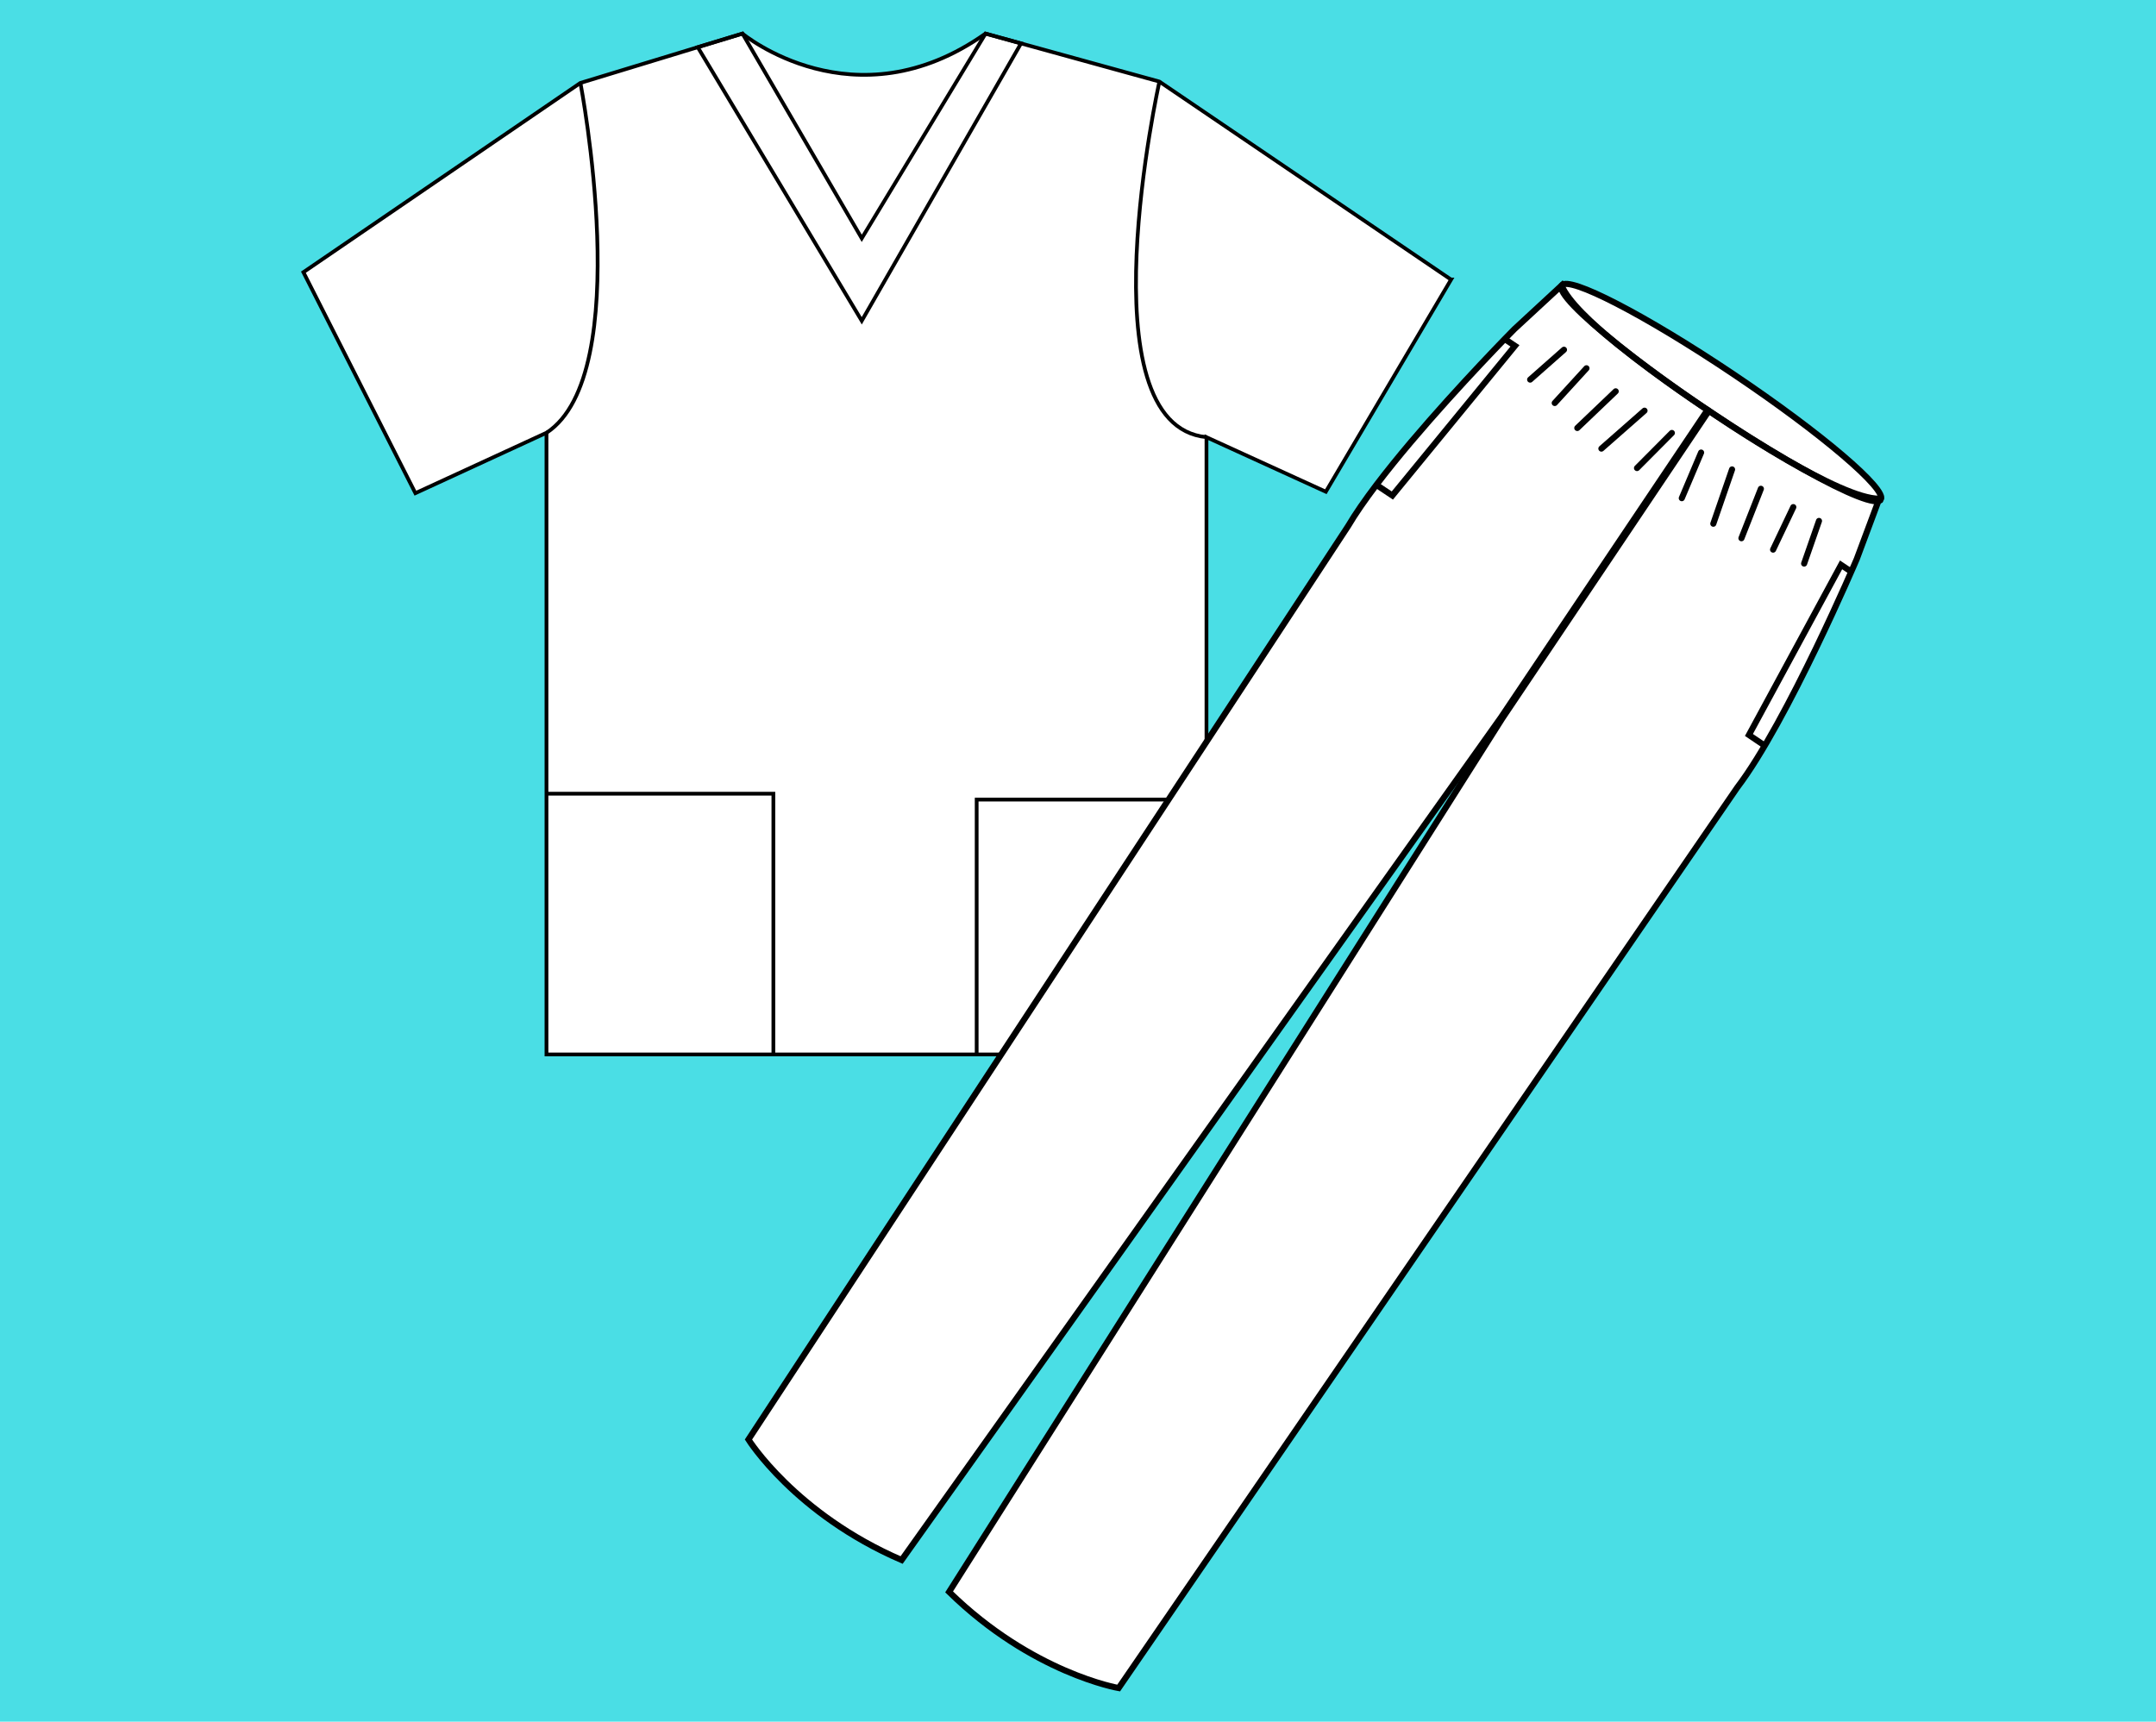
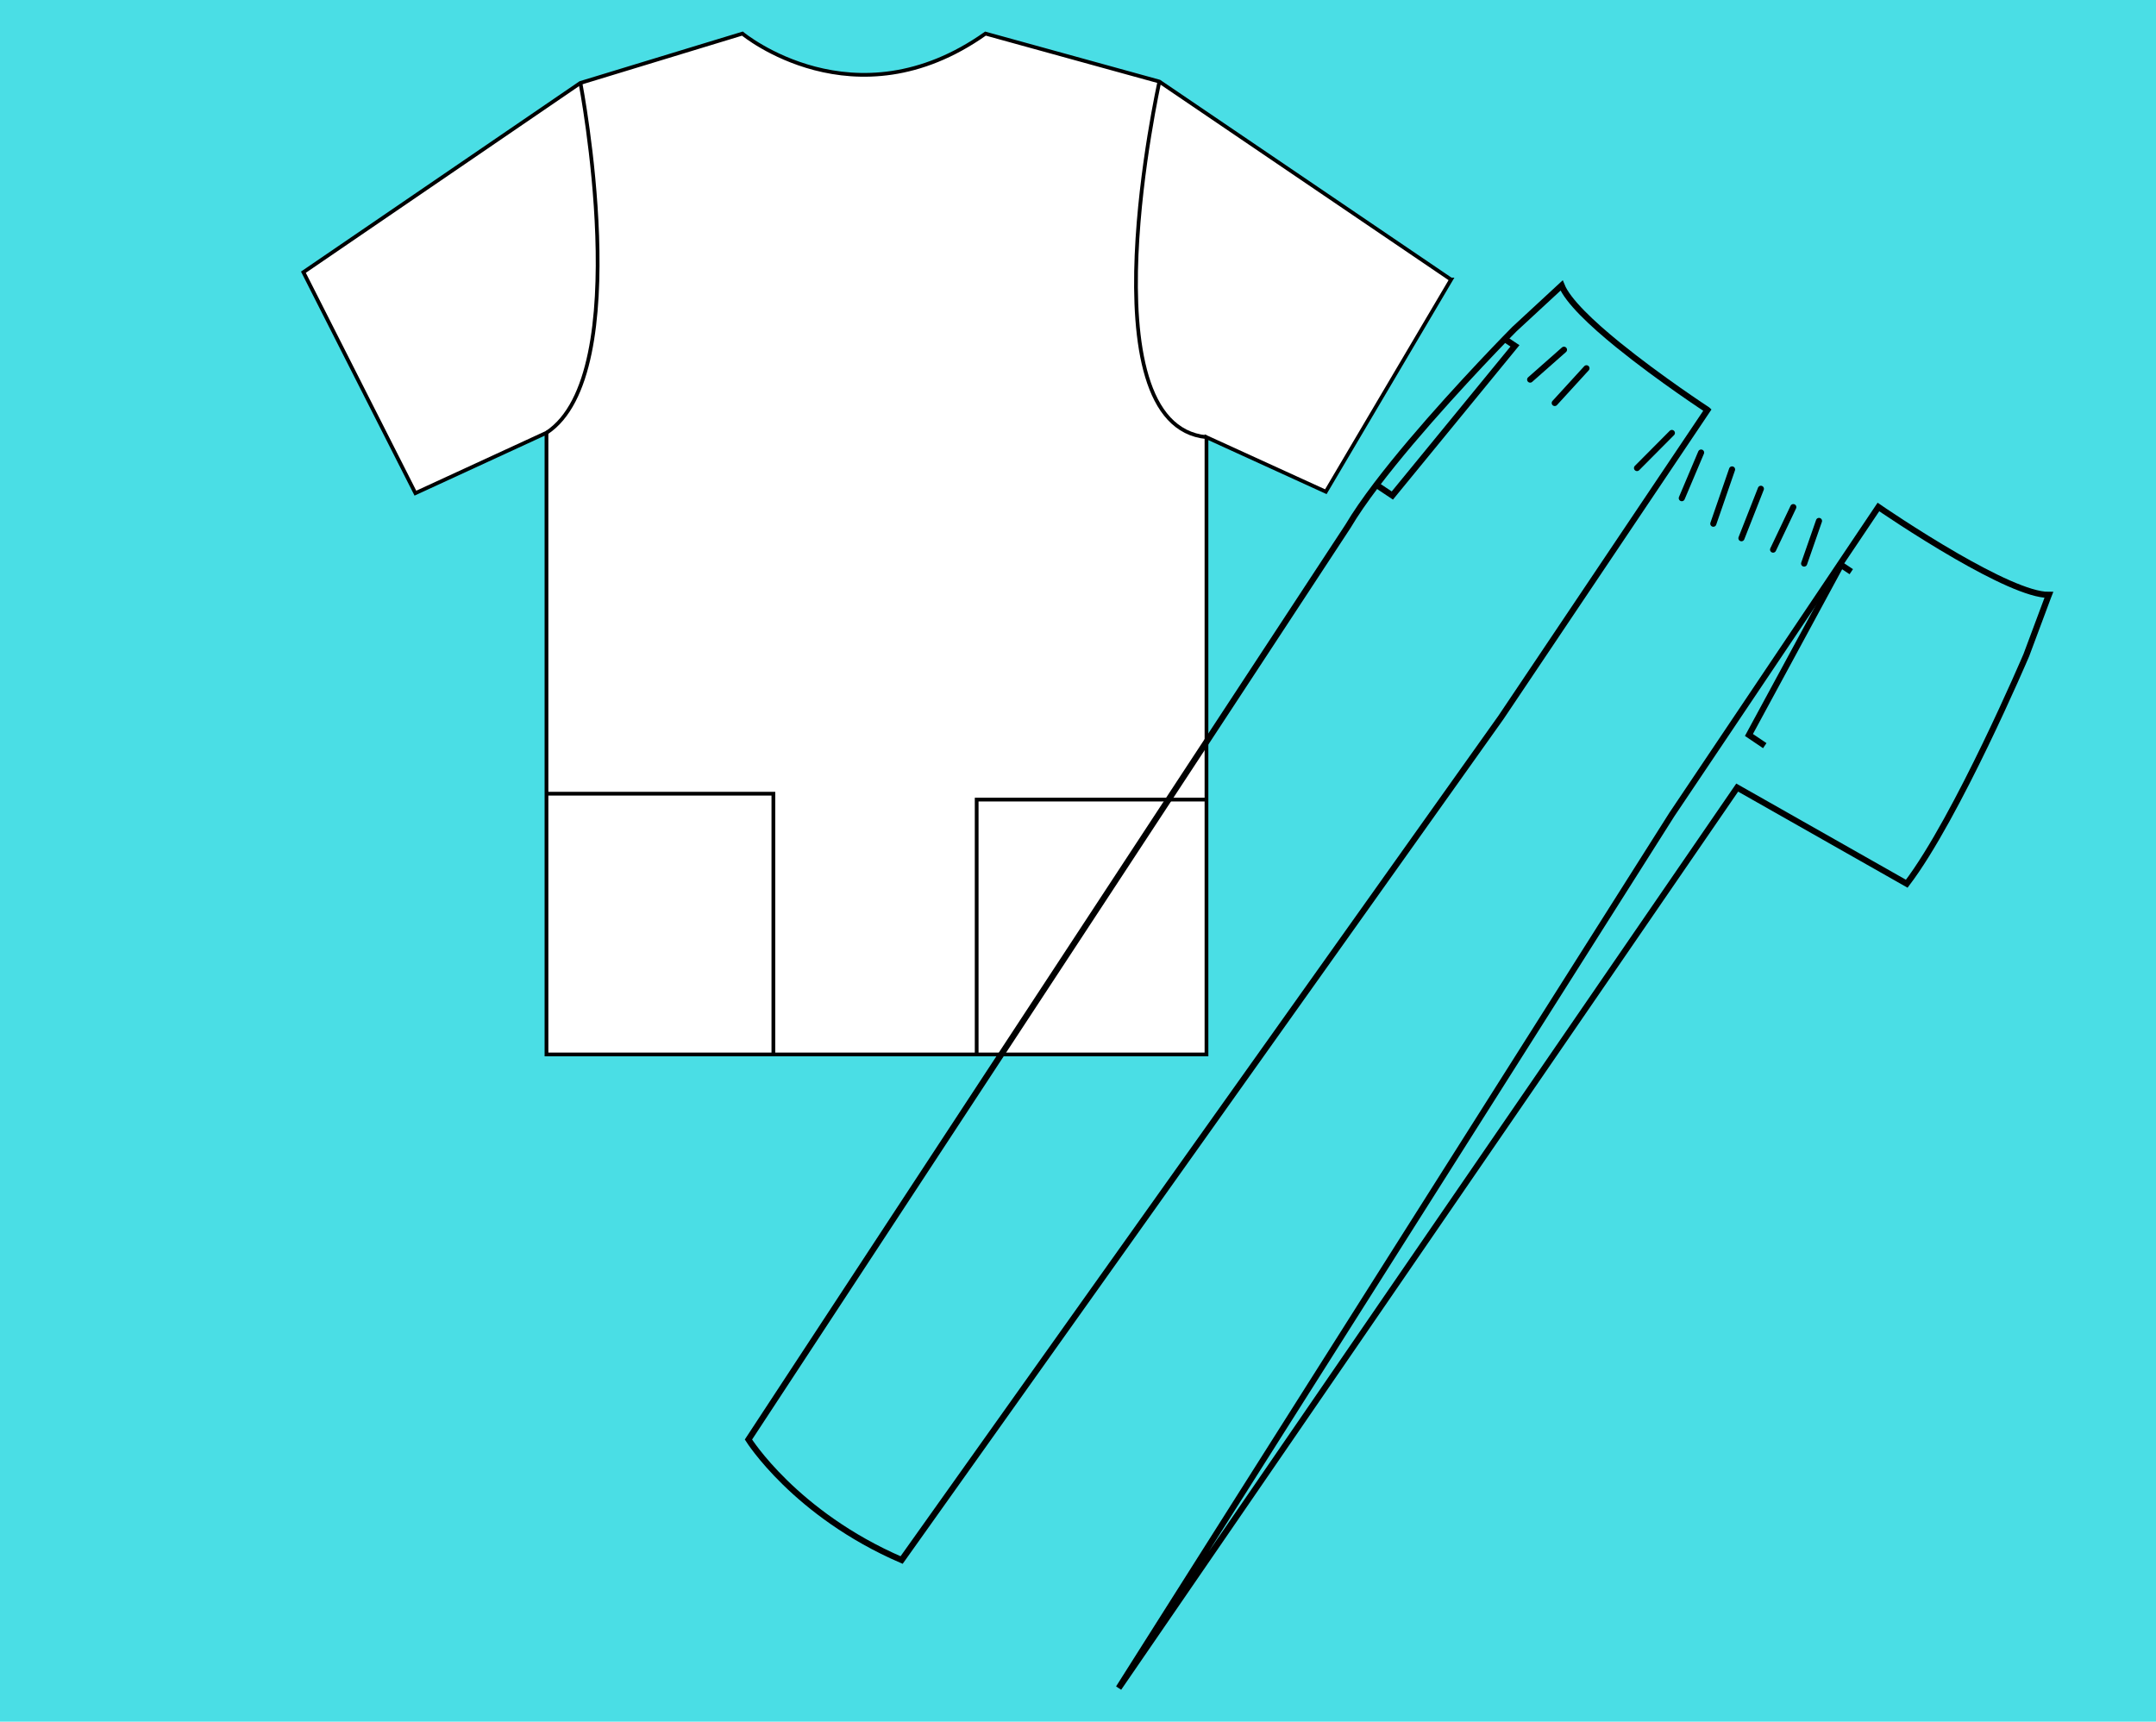
<svg xmlns="http://www.w3.org/2000/svg" id="Layer_1" data-name="Layer 1" version="1.1" viewBox="0 0 310.53 248">
  <defs>
    <style>
      .cls-1 {
        stroke-width: .54px;
      }

      .cls-1, .cls-2, .cls-3 {
        fill: none;
        stroke: #000;
        stroke-miterlimit: 10;
      }

      .cls-2 {
        stroke-width: .88px;
      }

      .cls-3 {
        stroke-linecap: round;
        stroke-width: .88px;
      }

      .cls-4 {
        fill: #4adee5;
      }

      .cls-4, .cls-5 {
        stroke-width: 0px;
      }

      .cls-5 {
        fill: #fff;
      }
    </style>
  </defs>
  <rect class="cls-4" width="310.53" height="248" />
  <g>
    <path class="cls-5" d="M209,40.27l-18.04,30.56-17.19-7.85v88.91h-95.06V62.34l-18.88,8.7-16.13-31.83,39.89-27.26,16.9-5.15,6.44-1.96s16.12,13.37,35.01,0l5.11,1.41,19.93,5.5,42.01,28.52Z" />
    <path class="cls-1" d="M209,40.27l-18.04,30.56-17.19-7.85v88.91h-95.06V62.34l-18.88,8.7-16.13-31.83,39.89-27.26,16.9-5.15,6.44-1.96s16.12,13.37,35.01,0l5.11,1.41,19.93,5.5,42.01,28.52Z" />
-     <polygon class="cls-1" points="147.06 6.25 124.12 46.21 100.5 6.8 106.94 4.84 124.12 34.33 141.95 4.84 147.06 6.25" />
    <path class="cls-1" d="M83.6,11.95s8.06,41.9-4.88,50.39" />
    <path class="cls-1" d="M166.99,11.75s-11.03,49.53,6.79,51.22" />
    <polyline class="cls-1" points="173.78 115.18 140.67 115.18 140.67 151.88" />
    <polyline class="cls-1" points="78.71 114.33 111.39 114.33 111.39 151.88" />
  </g>
  <g>
-     <path class="cls-5" d="M250.21,113.45l-89.09,129.71s-12.45-2.13-24.42-13.85l79.68-125.83,29.75-44.3-.21-.14-29.75,44.3-86.32,121.37c-15.37-6.64-22.06-17.36-22.06-17.36l86.35-131.55c1.06-1.8,2.48-3.83,4.09-5.96,6.11-8.05,15.07-17.49,18.48-21.01.88-.9,1.39-1.42,1.39-1.42l6.81-6.3c.98-1.46,12.06,4.27,24.75,12.79,12.69,8.52,22.18,16.61,21.21,18.07-.07.1-.18.16-.33.2l-3.12,8.36s-9.94,23.35-17.22,32.92Z" />
    <g>
-       <path class="cls-2" d="M270.89,71.98c-.07.1-.18.16-.33.2-1.41.32-6.45-1.99-13.13-5.89-.04-.02-.08-.05-.12-.07-3.39-1.98-7.2-4.38-11.17-7.04l-.21-.14c-4.87-3.28-9.27-6.49-12.77-9.28-.03-.03-.06-.05-.09-.07-5.48-4.37-8.74-7.69-8.14-8.57.98-1.46,12.06,4.27,24.75,12.79,12.69,8.52,22.18,16.61,21.21,18.07Z" />
      <g>
        <path class="cls-2" d="M245.93,59.05l-29.75,44.3-86.32,121.37c-15.37-6.64-22.06-17.36-22.06-17.36l86.35-131.55c1.06-1.8,2.48-3.83,4.09-5.96,6.11-8.05,15.07-17.49,18.48-21.01.88-.9,1.39-1.42,1.39-1.42l6.81-6.3c.89,2.22,4.31,5.46,8.14,8.57.03.02.06.04.09.07,5.92,4.8,12.77,9.28,12.77,9.28Z" />
        <polyline class="cls-2" points="216.73 48.84 218.2 49.82 200.54 71.38 198.25 69.85" />
        <line class="cls-3" x1="225.26" y1="50.38" x2="220.39" y2="54.68" />
        <line class="cls-3" x1="228.5" y1="53.05" x2="223.93" y2="58.05" />
-         <line class="cls-3" x1="232.71" y1="56.37" x2="227.18" y2="61.65" />
-         <line class="cls-3" x1="236.86" y1="59.16" x2="230.65" y2="64.62" />
        <line class="cls-3" x1="240.8" y1="62.37" x2="235.78" y2="67.42" />
      </g>
      <g>
-         <path class="cls-2" d="M250.21,113.45l-89.09,129.71s-12.45-2.13-24.42-13.85l79.68-125.83,29.75-44.3s5.31,3.66,11.17,7.04c.04.02.08.05.12.07,5.04,2.9,10.46,5.58,13.26,5.55l-.13.33-3.12,8.36s-9.94,23.35-17.22,32.92Z" />
+         <path class="cls-2" d="M250.21,113.45l-89.09,129.71l79.68-125.83,29.75-44.3s5.31,3.66,11.17,7.04c.04.02.08.05.12.07,5.04,2.9,10.46,5.58,13.26,5.55l-.13.33-3.12,8.36s-9.94,23.35-17.22,32.92Z" />
        <polyline class="cls-2" points="266.64 82.35 265.17 81.37 251.9 105.87 254.18 107.41" />
        <line class="cls-3" x1="261.99" y1="75.04" x2="259.85" y2="81.18" />
        <line class="cls-3" x1="258.29" y1="73.05" x2="255.38" y2="79.17" />
        <line class="cls-3" x1="253.62" y1="70.41" x2="250.82" y2="77.53" />
        <line class="cls-3" x1="249.47" y1="67.62" x2="246.77" y2="75.44" />
        <line class="cls-3" x1="245.01" y1="65.19" x2="242.23" y2="71.76" />
      </g>
    </g>
  </g>
</svg>